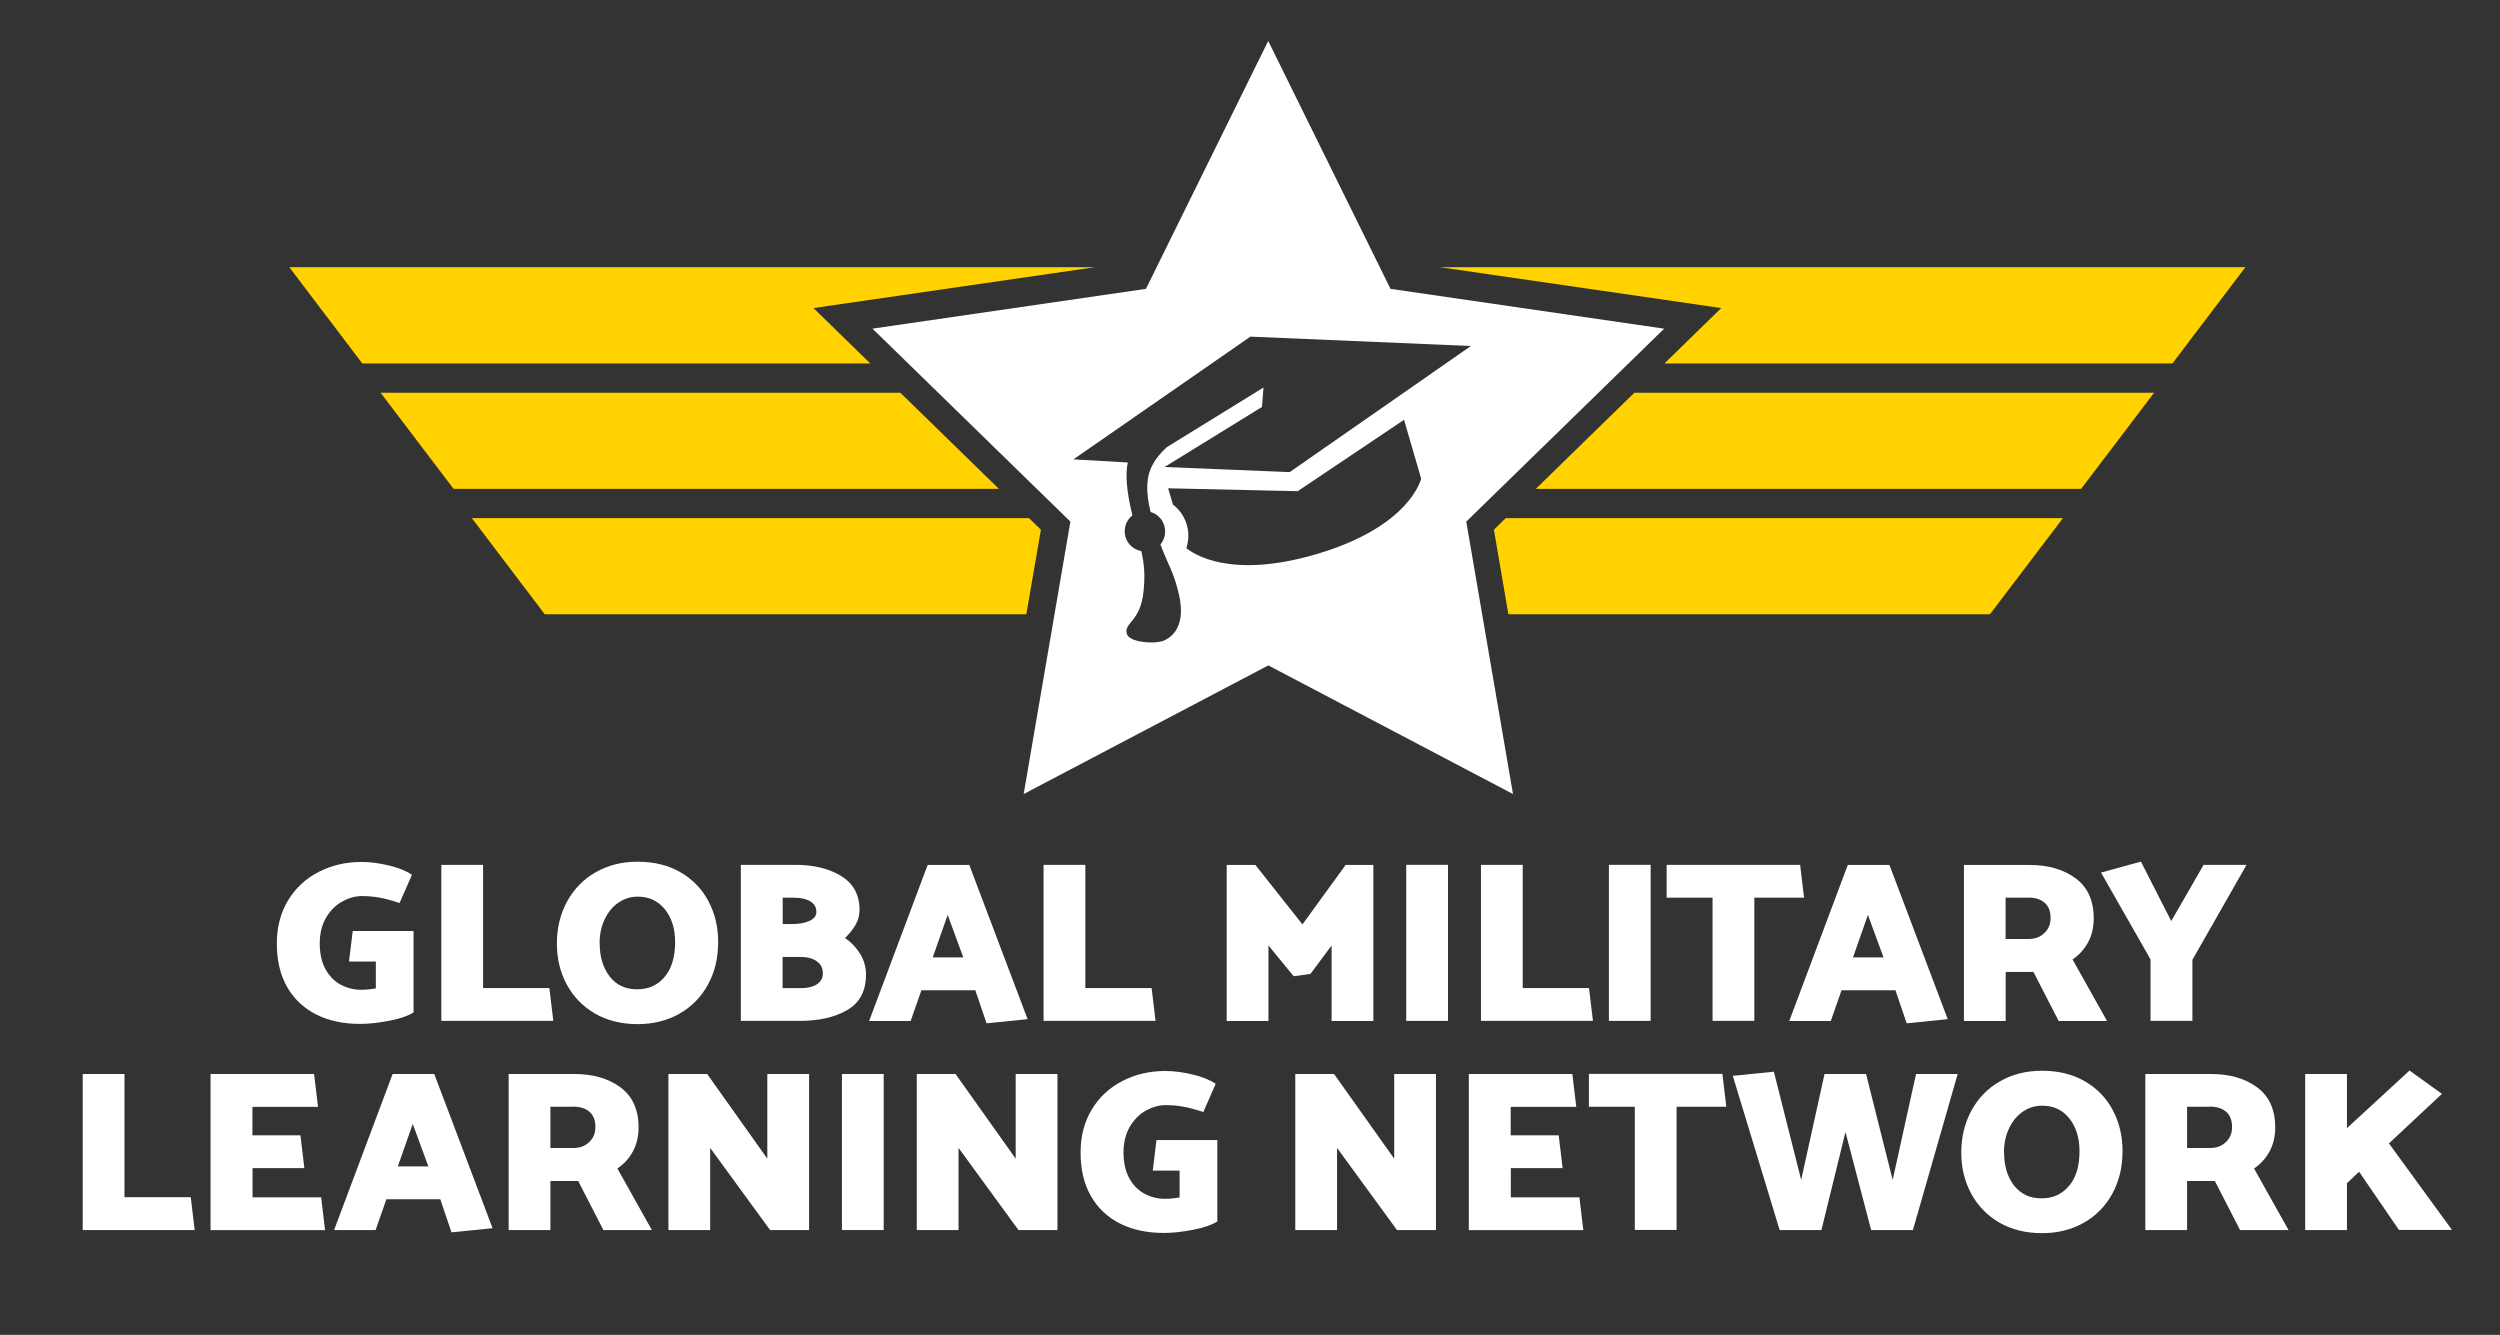
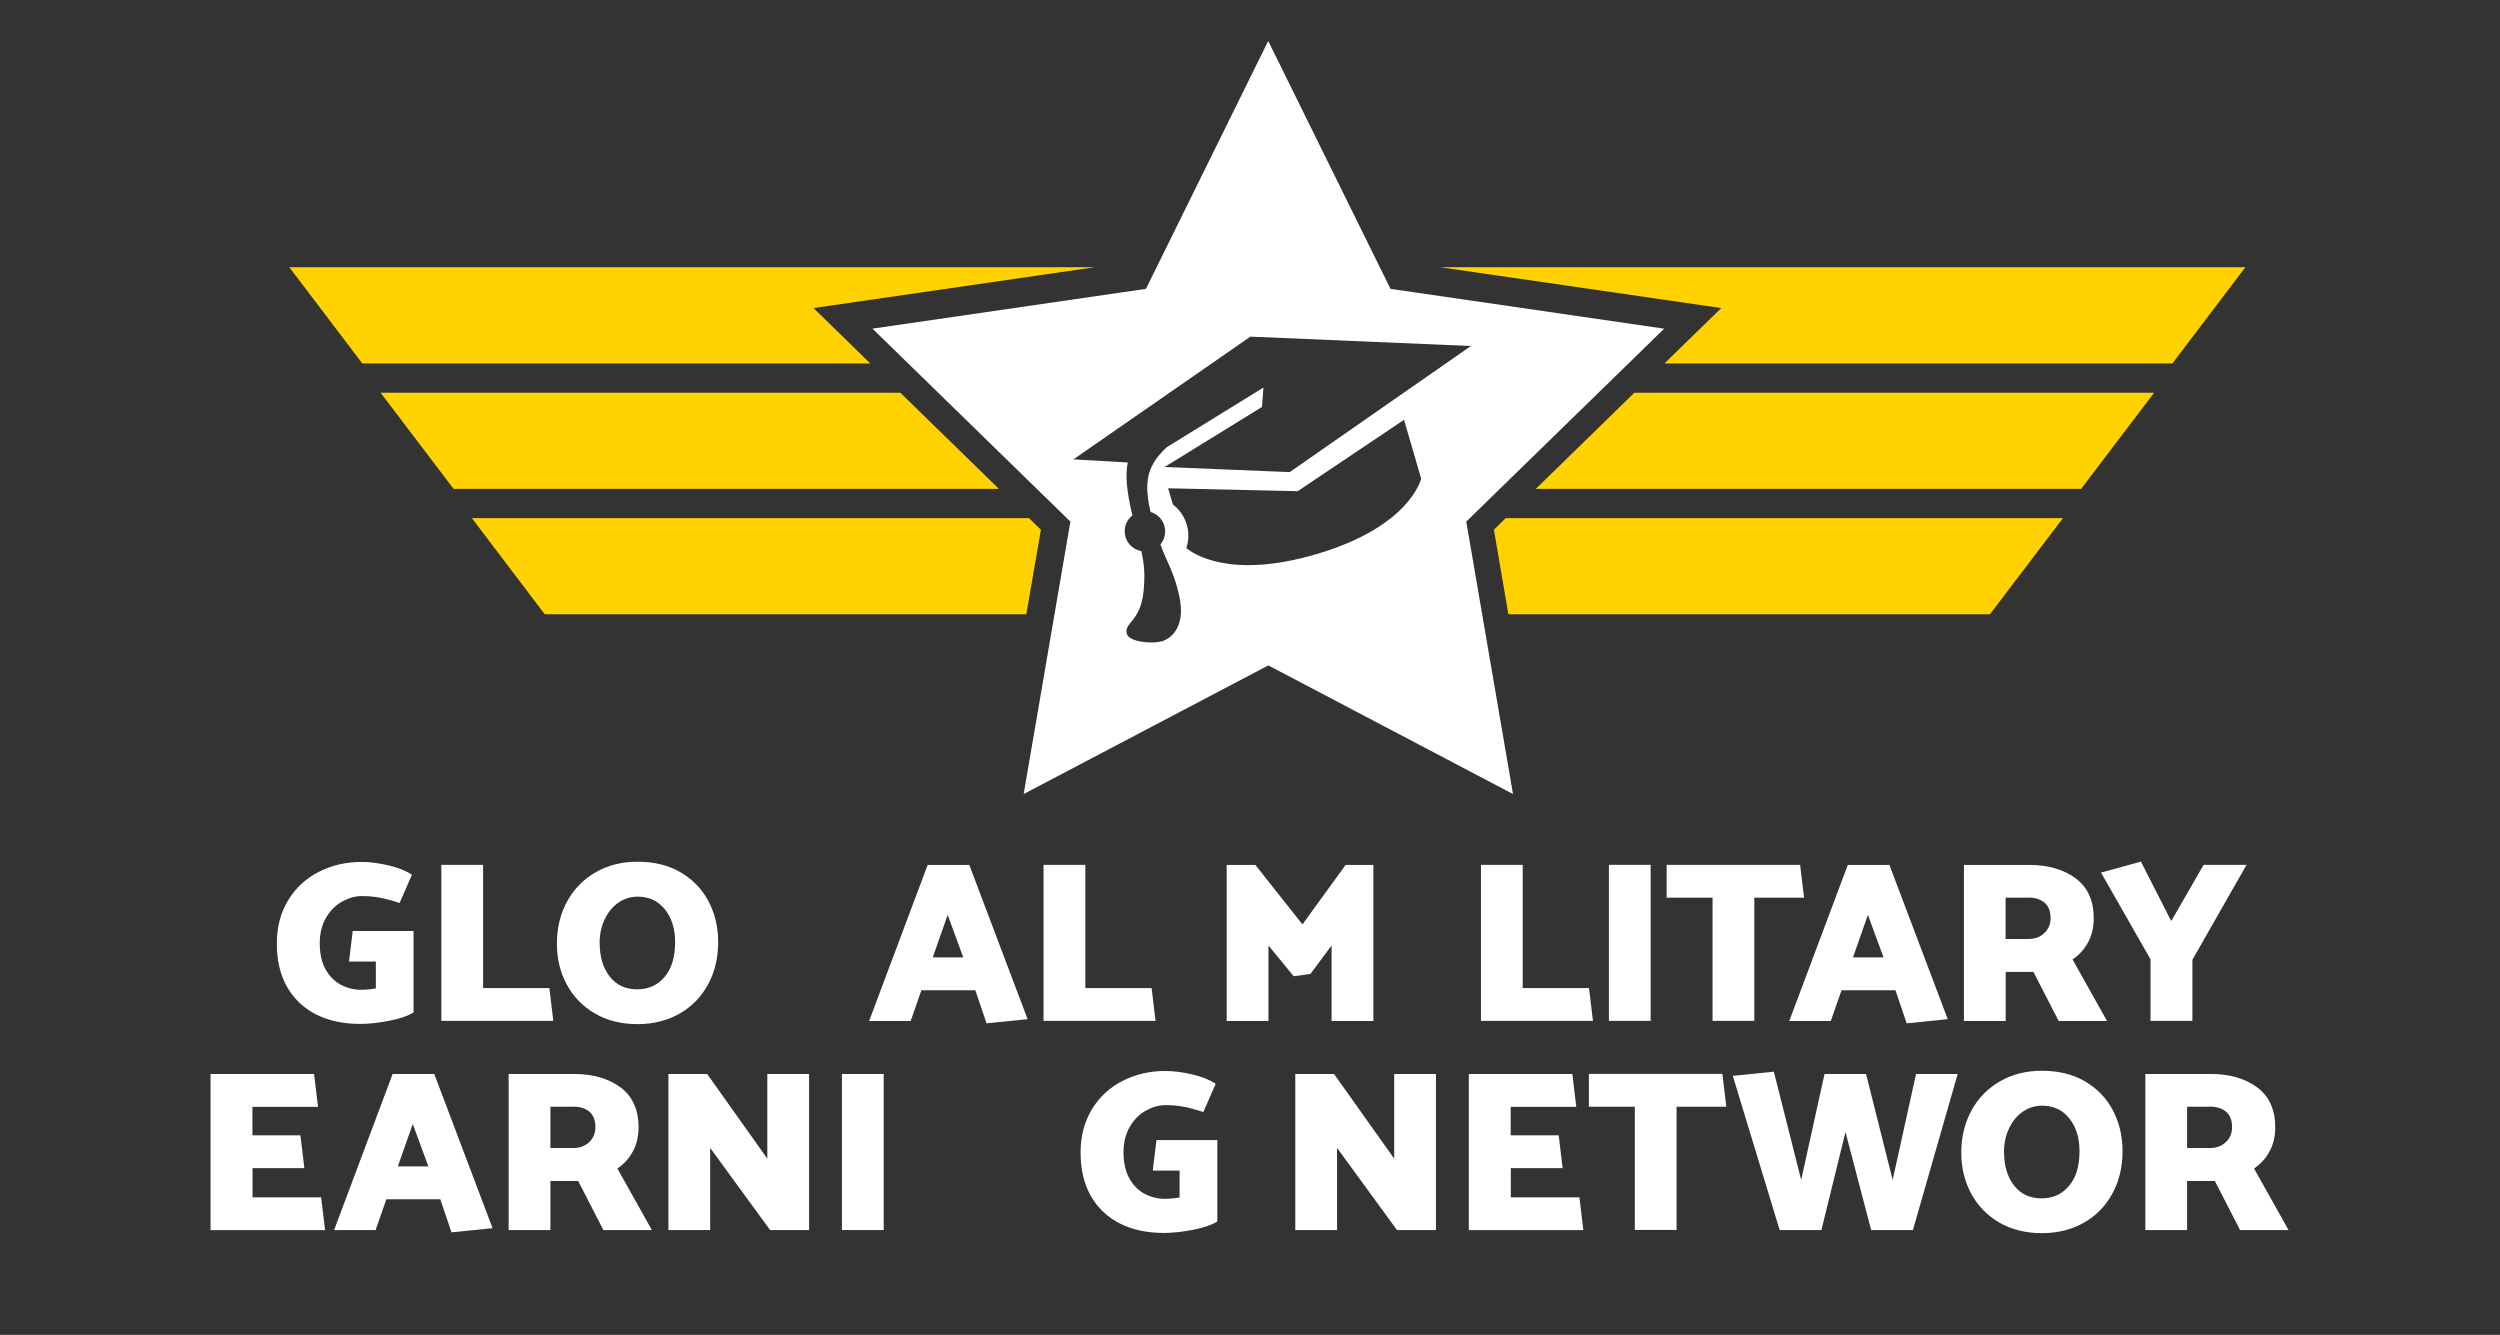
<svg xmlns="http://www.w3.org/2000/svg" id="Layer_1" version="1.1" viewBox="0 0 216.11 115.39">
  <rect x="0" y="0" width="216.11" height="115.39" fill="#333333" stroke="none" />
  <defs>
    <style> .st0 { fill: #fff; } .st1 { fill: #ffd200; } </style>
  </defs>
  <g>
    <g>
      <polygon class="st1" points="31.32 31.42 75.23 31.42 70.32 26.63 94.63 23.1 25.01 23.1 31.32 31.42" />
      <polygon class="st1" points="40.79 44.79 47.09 53.1 88.72 53.1 89.98 45.79 88.95 44.79 40.79 44.79" />
      <polygon class="st1" points="77.83 33.95 32.9 33.95 39.21 42.26 86.35 42.26 77.83 33.95" />
      <polygon class="st1" points="124.49 23.1 148.79 26.63 143.88 31.42 187.79 31.42 194.1 23.1 124.49 23.1" />
      <polygon class="st1" points="129.14 45.79 130.39 53.1 172.02 53.1 178.33 44.79 130.16 44.79 129.14 45.79" />
      <polygon class="st1" points="132.76 42.26 179.9 42.26 186.21 33.95 141.28 33.95 132.76 42.26" />
    </g>
-     <path class="st0" d="M143.84,28.41l-23.64-3.44-10.57-21.43-10.57,21.43-23.64,3.44,17.11,16.68-4.04,23.55,21.15-11.12,21.15,11.12-4.04-23.55,17.11-16.68ZM100.38,55.44c-.73.23-2.8.08-2.98-.67-.24-.97,1.21-1.02,1.46-3.71.13-1.42.06-2.23-.2-3.42-.63-.12-1.18-.57-1.37-1.23-.2-.7.05-1.43.6-1.86-.53-2.15-.61-3.58-.4-4.57l-4.7-.27,15.3-10.61,19.06.81-15.66,10.9-10.82-.44,8.42-5.19.13-1.68-8.35,5.15c-.51.47-.9.93-1.18,1.42l.03.06h-.06c-.6,1.09-.63,2.32-.2,4.13.56.16,1.02.59,1.19,1.19.17.58.02,1.19-.34,1.62.65,1.72,1.18,2.42,1.62,4.4.57,2.57-.52,3.66-1.54,3.99ZM113.7,47.93c-7.42,2.16-10.59-.09-11.15-.55.21-.63.24-1.33.04-2.02-.21-.72-.64-1.32-1.2-1.75l-.41-1.4,11.2.25,9.19-6.17,1.48,5.08s-.91,4.17-9.15,6.56Z" />
+     <path class="st0" d="M143.84,28.41l-23.64-3.44-10.57-21.43-10.57,21.43-23.64,3.44,17.11,16.68-4.04,23.55,21.15-11.12,21.15,11.12-4.04-23.55,17.11-16.68ZM100.38,55.44c-.73.23-2.8.08-2.98-.67-.24-.97,1.21-1.02,1.46-3.71.13-1.42.06-2.23-.2-3.42-.63-.12-1.18-.57-1.37-1.23-.2-.7.05-1.43.6-1.86-.53-2.15-.61-3.58-.4-4.57l-4.7-.27,15.3-10.61,19.06.81-15.66,10.9-10.82-.44,8.42-5.19.13-1.68-8.35,5.15c-.51.47-.9.93-1.18,1.42l.03.06h-.06c-.6,1.09-.63,2.32-.2,4.13.56.16,1.02.59,1.19,1.19.17.58.02,1.19-.34,1.62.65,1.72,1.18,2.42,1.62,4.4.57,2.57-.52,3.66-1.54,3.99ZM113.7,47.93c-7.42,2.16-10.59-.09-11.15-.55.21-.63.24-1.33.04-2.02-.21-.72-.64-1.32-1.2-1.75l-.41-1.4,11.2.25,9.19-6.17,1.48,5.08s-.91,4.17-9.15,6.56" />
  </g>
  <g>
    <path class="st0" d="M30.17,83.12l.32-2.64h5.26v7.04c-.49.3-1.19.55-2.11.72-.92.18-1.76.27-2.51.27-1.45,0-2.72-.27-3.81-.82-1.08-.55-1.92-1.35-2.51-2.39-.59-1.04-.88-2.29-.88-3.73s.33-2.68.98-3.75c.65-1.07,1.54-1.89,2.66-2.46,1.12-.57,2.34-.85,3.68-.85.73,0,1.51.1,2.35.3.84.2,1.51.47,2.01.81l-1.07,2.44c-.66-.22-1.24-.38-1.75-.47-.5-.09-1-.13-1.51-.13-.57,0-1.13.16-1.7.47-.56.31-1.02.77-1.39,1.39-.36.62-.55,1.36-.55,2.23s.17,1.67.52,2.27c.34.6.79,1.04,1.33,1.32.54.28,1.12.42,1.73.42.4,0,.82-.04,1.27-.12v-2.32h-2.32Z" />
    <path class="st0" d="M47.83,88.25h-9.68v-13.49h3.61v10.65h5.73l.34,2.84Z" />
    <path class="st0" d="M55.1,74.49c1.43,0,2.67.3,3.72.91,1.05.61,1.86,1.44,2.42,2.5.56,1.06.84,2.23.84,3.53,0,1.38-.29,2.6-.88,3.68-.59,1.08-1.41,1.92-2.47,2.52-1.06.6-2.27.9-3.63.9s-2.63-.31-3.68-.92c-1.05-.62-1.86-1.45-2.43-2.51-.57-1.06-.85-2.23-.85-3.53,0-1.36.3-2.58.89-3.66.6-1.08,1.42-1.92,2.48-2.52,1.06-.6,2.25-.9,3.59-.9ZM51.84,81.55c0,1.16.29,2.12.86,2.86s1.37,1.11,2.37,1.11,1.76-.35,2.37-1.06c.61-.71.92-1.72.92-3.02,0-1.15-.29-2.09-.88-2.83-.59-.73-1.37-1.1-2.35-1.1-.61,0-1.16.17-1.66.51-.5.34-.89.81-1.19,1.43-.3.61-.45,1.32-.45,2.11Z" />
-     <path class="st0" d="M69.14,88.25h-5.1v-13.49h4.7c1.6,0,2.93.32,3.98.97,1.05.65,1.58,1.62,1.58,2.92,0,.48-.11.91-.34,1.29-.22.38-.53.77-.91,1.15.56.38.99.85,1.32,1.39.32.54.49,1.12.49,1.75,0,1.43-.54,2.46-1.62,3.08-1.08.63-2.44.94-4.1.94ZM68.63,77.6h-.97v2.28h.81c.59,0,1.09-.09,1.5-.27.4-.18.6-.44.6-.78,0-.4-.17-.7-.52-.91-.34-.21-.82-.32-1.43-.32ZM69.18,82.72h-1.53v2.7h1.57c.58,0,1.04-.11,1.39-.33.34-.22.52-.53.52-.94,0-.45-.17-.8-.52-1.05-.34-.25-.82-.38-1.43-.38Z" />
    <path class="st0" d="M83.79,74.77l5.04,13.33-3.55.36-.97-2.86h-4.66l-.93,2.66h-3.59l5.06-13.49h3.61ZM81.92,79.09l-1.29,3.67h2.64l-1.35-3.67Z" />
    <path class="st0" d="M99.89,88.25h-9.68v-13.49h3.61v10.65h5.73l.34,2.84Z" />
    <path class="st0" d="M111.83,84.39l-2.18-2.66v6.53h-3.61v-13.49h2.48l4.07,5.14,3.73-5.14h2.4v13.49h-3.61v-6.53l-1.83,2.46-1.45.2Z" />
-     <path class="st0" d="M121.56,88.25v-13.49h3.61v13.49h-3.61Z" />
    <path class="st0" d="M137.7,88.25h-9.68v-13.49h3.61v10.65h5.73l.34,2.84Z" />
    <path class="st0" d="M139.08,88.25v-13.49h3.61v13.49h-3.61Z" />
    <path class="st0" d="M155.95,77.6h-4.3v10.65h-3.61v-10.65h-3.97v-2.84h11.54l.34,2.84Z" />
    <path class="st0" d="M163.33,74.77l5.04,13.33-3.55.36-.97-2.86h-4.66l-.93,2.66h-3.59l5.06-13.49h3.61ZM161.47,79.09l-1.29,3.67h2.64l-1.35-3.67Z" />
    <path class="st0" d="M169.76,74.77h5.67c1.61,0,2.94.38,3.99,1.15,1.04.77,1.57,1.92,1.57,3.45,0,.79-.16,1.49-.49,2.09-.32.6-.77,1.09-1.34,1.48l2.98,5.32h-4.18l-2.18-4.24h-2.4v4.24h-3.61v-13.49ZM175.31,77.6h-1.94v3.57h1.98c.56,0,1.01-.17,1.37-.51.36-.34.54-.77.54-1.3,0-.58-.17-1.02-.51-1.32-.34-.3-.82-.45-1.44-.45Z" />
    <path class="st0" d="M185.9,88.25v-5.32l-4.28-7.5,3.45-.95,2.62,5.14,2.8-4.86h3.71l-4.68,8.21v5.28h-3.61Z" />
-     <path class="st0" d="M16.83,106.33H7.15v-13.49h3.61v10.65h5.73l.34,2.84Z" />
    <path class="st0" d="M18.2,106.33v-13.49h8.95l.34,2.84h-5.67v2.46h4.15l.34,2.84h-4.48v2.52h5.93l.34,2.84h-9.88Z" />
    <path class="st0" d="M37.54,92.84l5.04,13.33-3.55.36-.97-2.86h-4.66l-.93,2.66h-3.59l5.06-13.49h3.61ZM35.68,97.16l-1.29,3.67h2.64l-1.35-3.67Z" />
    <path class="st0" d="M43.97,92.84h5.67c1.61,0,2.94.38,3.99,1.15,1.04.77,1.57,1.92,1.57,3.45,0,.79-.16,1.49-.49,2.09-.32.6-.77,1.09-1.34,1.48l2.98,5.32h-4.19l-2.18-4.24h-2.4v4.24h-3.61v-13.49ZM49.52,95.67h-1.94v3.57h1.98c.56,0,1.01-.17,1.37-.51.36-.34.54-.77.54-1.3,0-.58-.17-1.02-.51-1.32-.34-.3-.82-.45-1.44-.45Z" />
    <path class="st0" d="M57.78,106.33v-13.49h3.35l5.2,7.32v-7.32h3.61v13.49h-3.37l-5.18-7.1v7.1h-3.61Z" />
    <path class="st0" d="M72.78,106.33v-13.49h3.61v13.49h-3.61Z" />
-     <path class="st0" d="M79.25,106.33v-13.49h3.35l5.2,7.32v-7.32h3.61v13.49h-3.37l-5.18-7.1v7.1h-3.61Z" />
    <path class="st0" d="M99.65,101.19l.32-2.64h5.26v7.04c-.49.3-1.19.55-2.11.72-.92.18-1.76.27-2.51.27-1.45,0-2.72-.27-3.81-.82-1.08-.55-1.92-1.35-2.51-2.39-.59-1.04-.88-2.29-.88-3.73s.33-2.68.98-3.75c.65-1.07,1.54-1.89,2.66-2.46,1.12-.57,2.34-.85,3.68-.85.73,0,1.51.1,2.35.3s1.51.47,2.01.81l-1.07,2.44c-.66-.22-1.24-.38-1.75-.47s-1-.13-1.51-.13c-.57,0-1.13.16-1.7.47-.56.31-1.02.77-1.39,1.39-.36.62-.55,1.36-.55,2.23s.17,1.67.52,2.27c.34.6.79,1.04,1.33,1.32.54.28,1.12.42,1.73.42.4,0,.82-.04,1.27-.12v-2.32h-2.32Z" />
    <path class="st0" d="M111.97,106.33v-13.49h3.35l5.2,7.32v-7.32h3.61v13.49h-3.37l-5.18-7.1v7.1h-3.61Z" />
    <path class="st0" d="M126.97,106.33v-13.49h8.95l.34,2.84h-5.67v2.46h4.15l.34,2.84h-4.48v2.52h5.93l.34,2.84h-9.88Z" />
    <path class="st0" d="M149.23,95.67h-4.3v10.65h-3.61v-10.65h-3.97v-2.84h11.54l.34,2.84Z" />
    <path class="st0" d="M169.23,92.84l-3.87,13.49h-3.61l-2.22-8.47-2.08,8.47h-3.61l-4.05-13.33,3.55-.36,2.36,9.36,2.02-9.16h3.59l2.3,9.16,2.02-9.16h3.59Z" />
    <path class="st0" d="M176.5,92.56c1.43,0,2.67.3,3.72.91,1.05.61,1.86,1.44,2.42,2.5.56,1.06.84,2.24.84,3.53,0,1.38-.29,2.6-.88,3.68-.59,1.08-1.41,1.92-2.47,2.52-1.06.6-2.27.9-3.63.9s-2.63-.31-3.68-.92c-1.05-.62-1.86-1.45-2.43-2.51-.57-1.06-.85-2.23-.85-3.53,0-1.36.3-2.58.89-3.66.59-1.08,1.42-1.92,2.48-2.52,1.06-.6,2.25-.9,3.59-.9ZM173.24,99.62c0,1.16.29,2.12.86,2.86.58.74,1.37,1.11,2.37,1.11s1.76-.35,2.37-1.06c.62-.71.92-1.72.92-3.02,0-1.15-.29-2.09-.88-2.83s-1.37-1.1-2.35-1.1c-.61,0-1.16.17-1.66.51-.5.34-.89.81-1.19,1.43-.3.62-.45,1.32-.45,2.11Z" />
    <path class="st0" d="M185.45,92.84h5.67c1.61,0,2.94.38,3.99,1.15,1.04.77,1.57,1.92,1.57,3.45,0,.79-.16,1.49-.49,2.09-.32.6-.77,1.09-1.34,1.48l2.98,5.32h-4.19l-2.18-4.24h-2.4v4.24h-3.61v-13.49ZM191,95.67h-1.94v3.57h1.98c.56,0,1.01-.17,1.37-.51.36-.34.54-.77.54-1.3,0-.58-.17-1.02-.51-1.32-.34-.3-.82-.45-1.44-.45Z" />
-     <path class="st0" d="M207.38,106.33l-3.45-5.04-1.05.99v4.05h-3.61v-13.49h3.61v4.68l5.41-4.98,2.8,2.02-4.58,4.28,5.45,7.48h-4.58Z" />
  </g>
</svg>